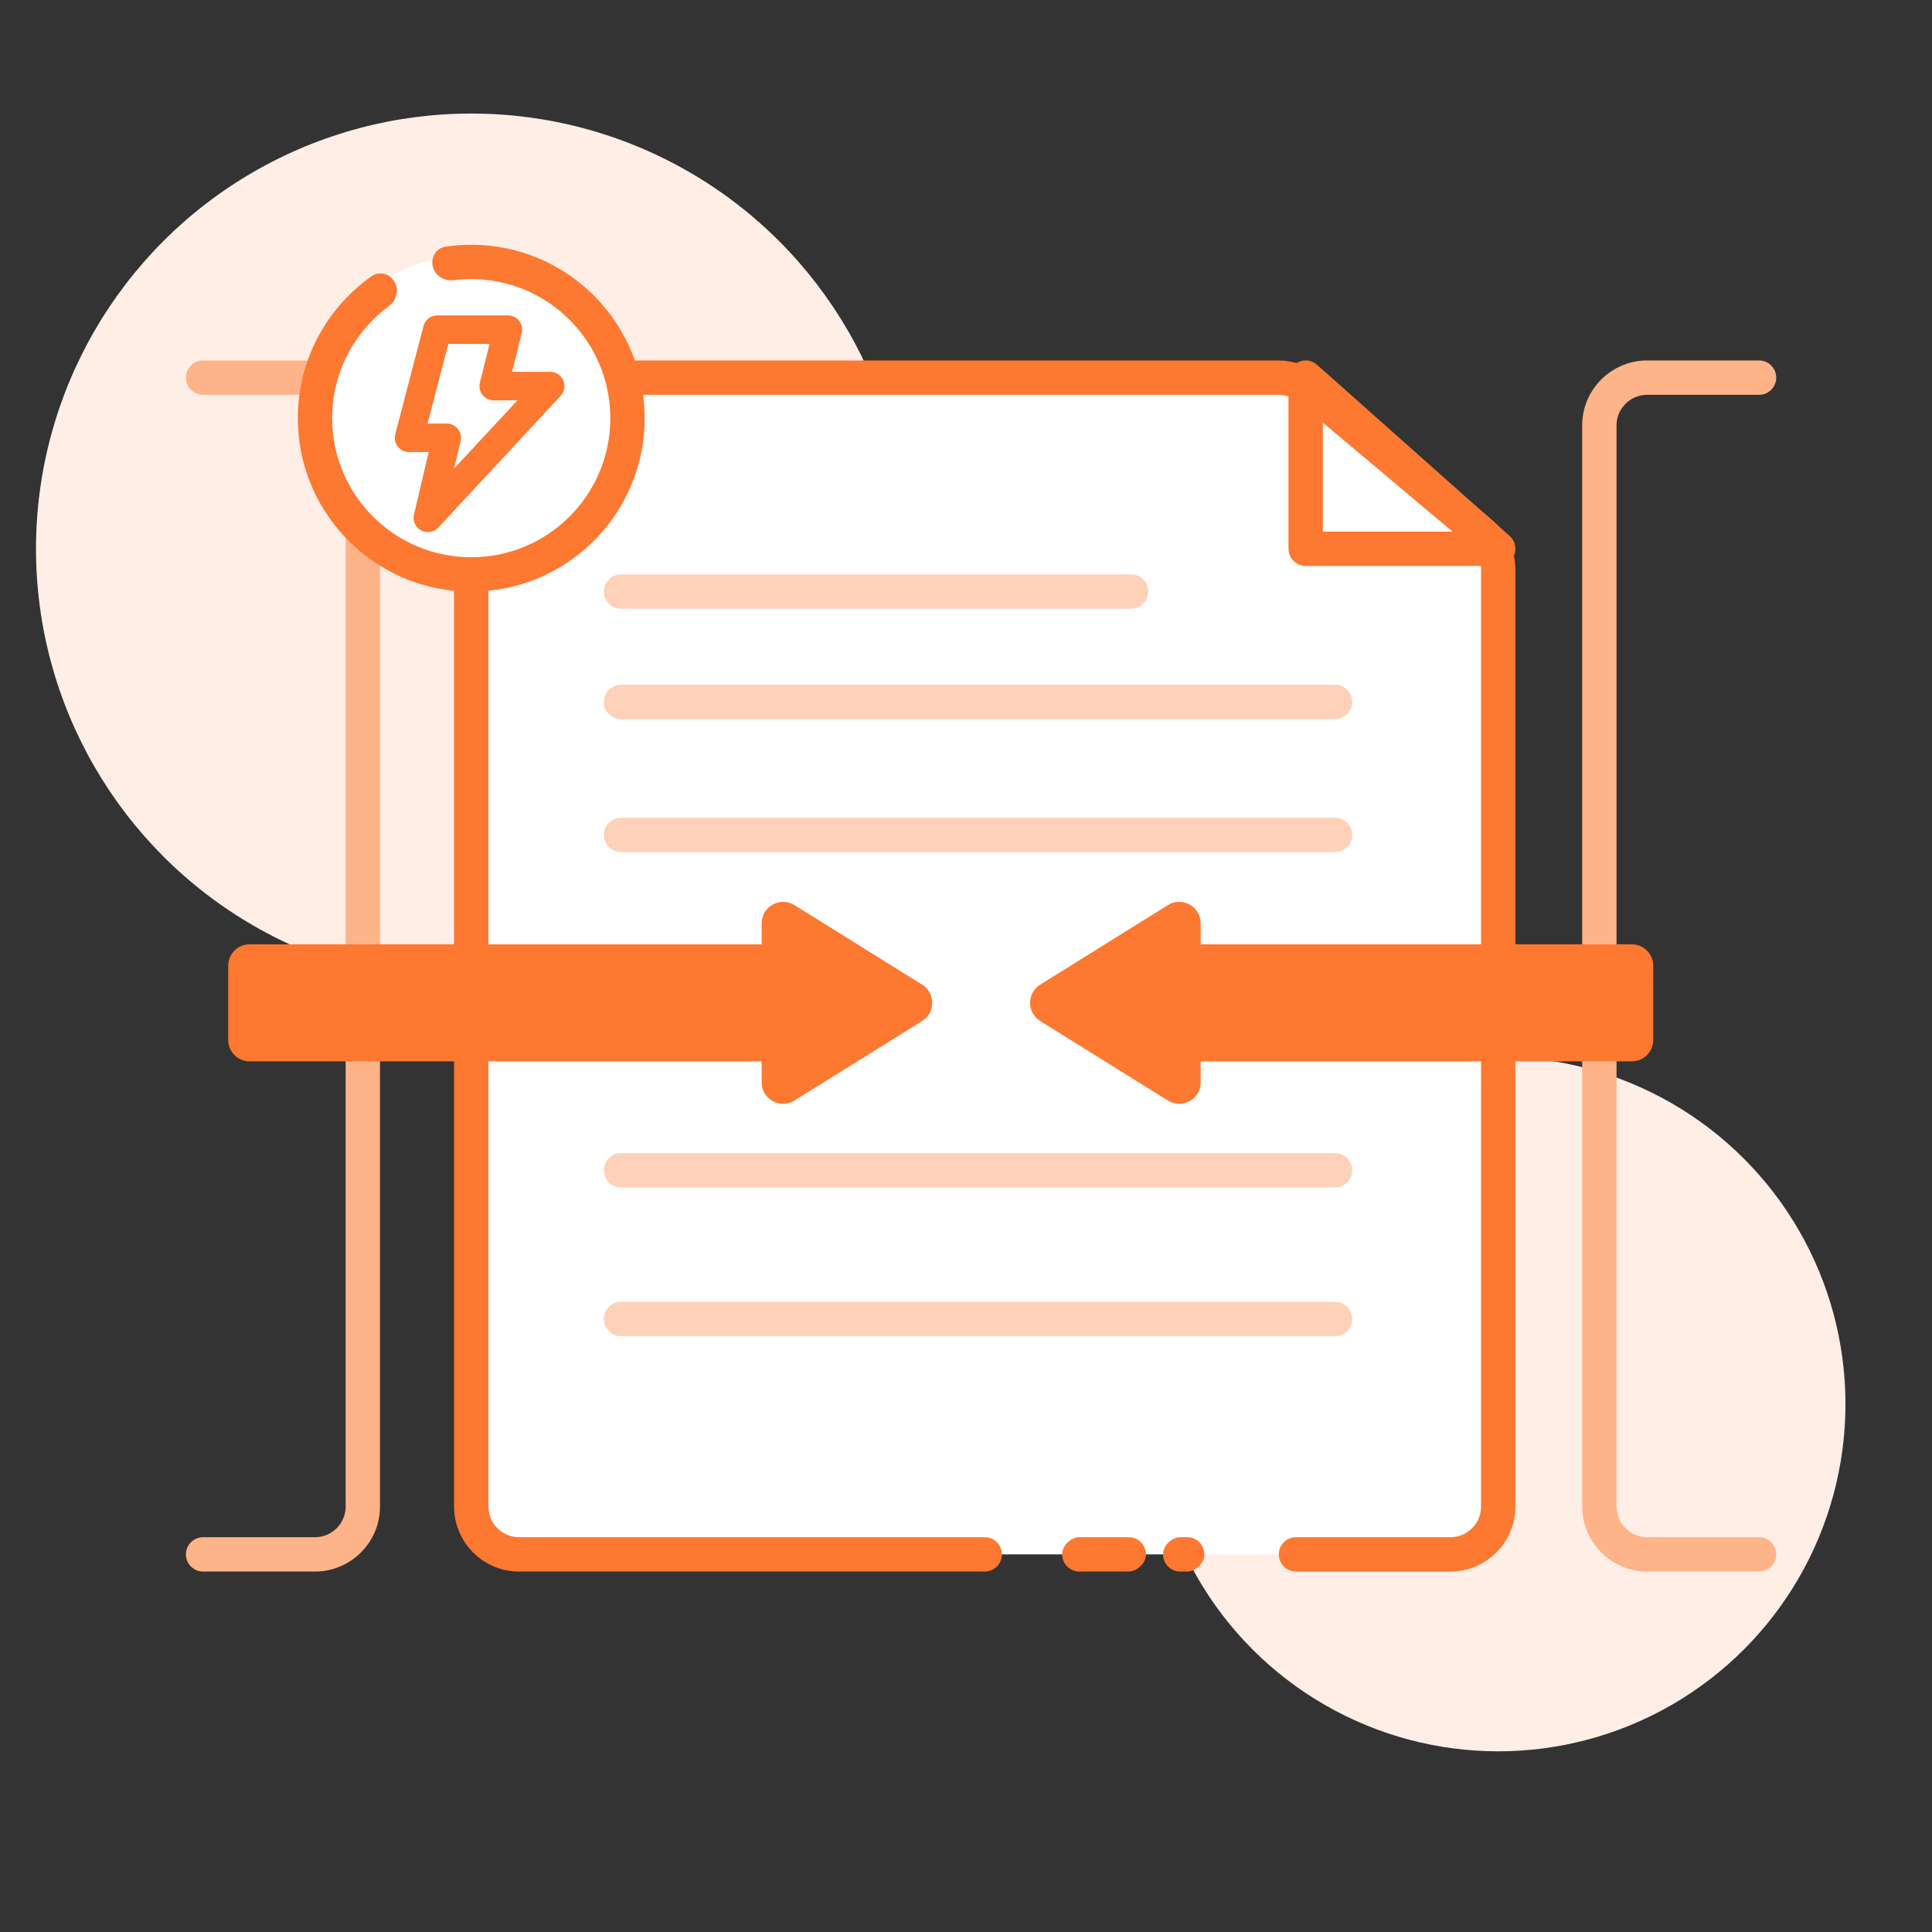
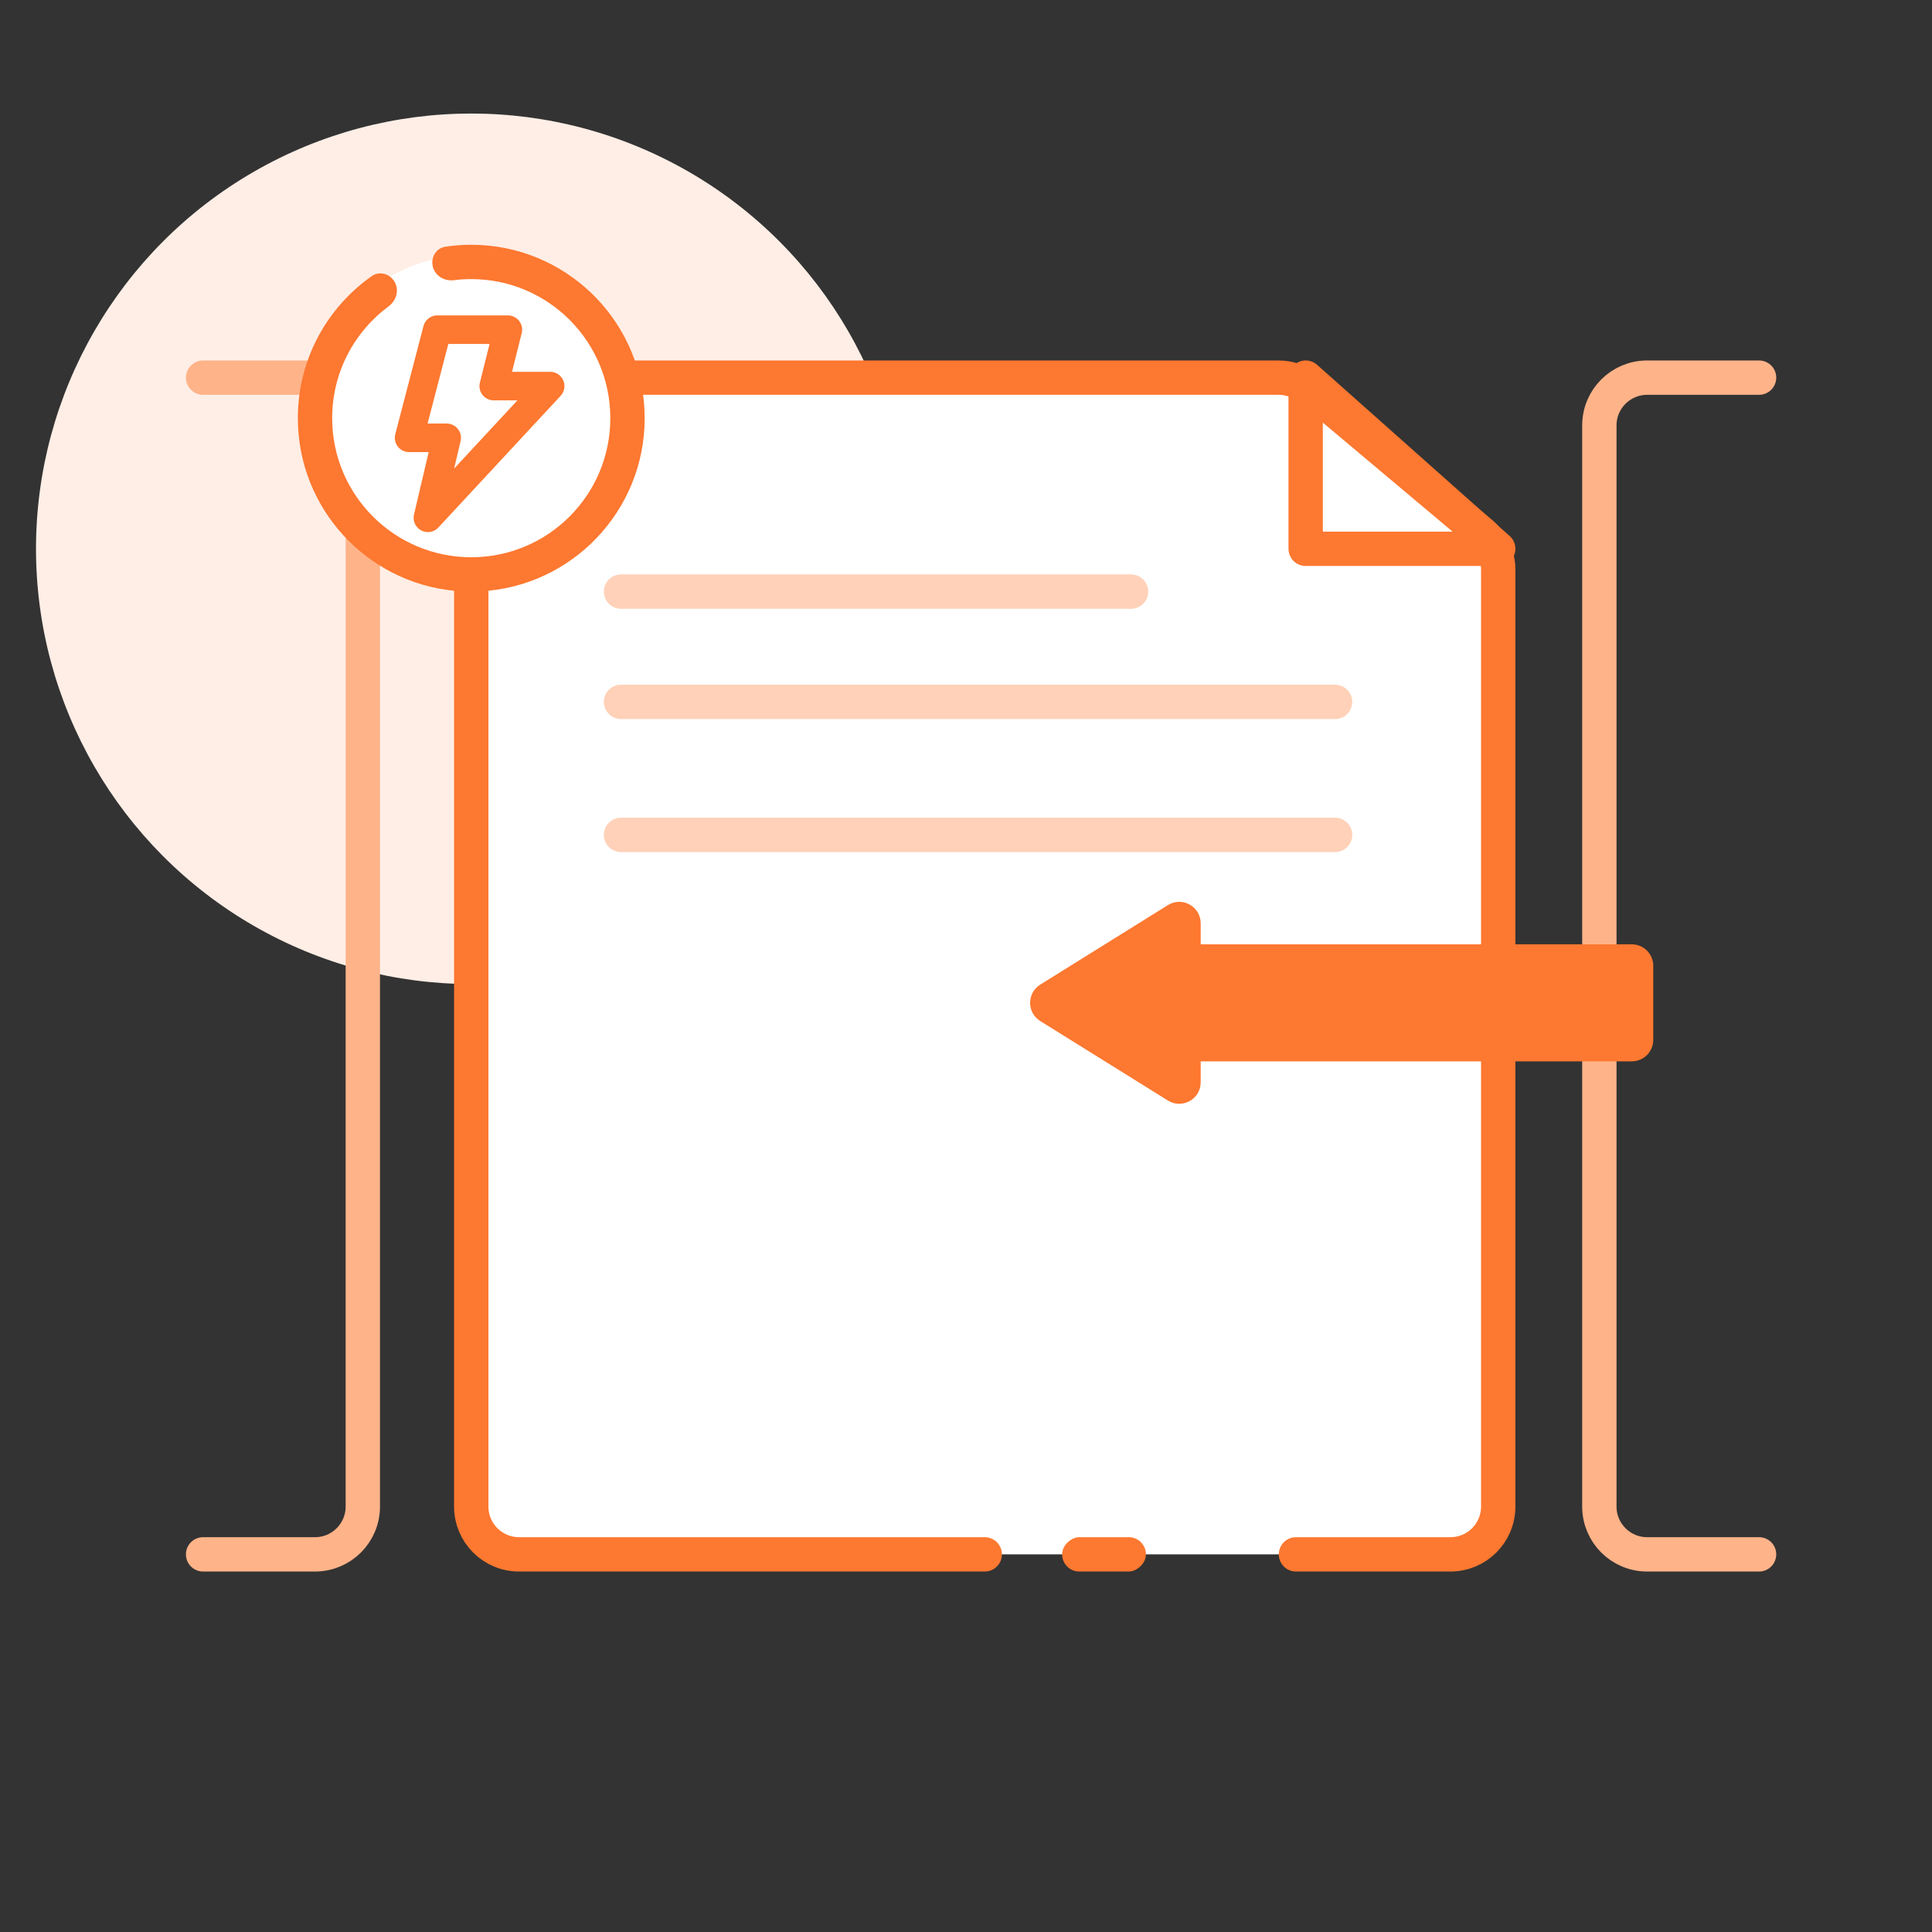
<svg xmlns="http://www.w3.org/2000/svg" width="90" height="90" viewBox="0 0 90 90" fill="none">
  <rect x="0" y="0" width="90" height="90" fill="#333333" stroke="none" />
-   <circle cx="69.793" cy="65.407" r="16.176" fill="#FFEEE6" />
  <circle cx="21.953" cy="25.565" r="20.276" fill="#FFEEE6" />
  <path d="M9.461 17.592L14.674 17.592C15.904 17.592 16.901 18.588 16.901 19.818V70.182C16.901 71.412 15.904 72.408 14.674 72.408L9.461 72.408" stroke="#FFB389" stroke-width="1.6" stroke-linecap="round" />
  <path d="M81.944 17.592L76.731 17.592C75.501 17.592 74.504 18.588 74.504 19.818V70.182C74.504 71.412 75.501 72.408 76.731 72.408L81.944 72.408" stroke="#FFB389" stroke-width="1.6" stroke-linecap="round" />
  <path d="M59.561 17.592H24.179C22.95 17.592 21.953 18.588 21.953 19.818V70.182C21.953 71.412 22.95 72.408 24.179 72.408H60.372H67.567C68.796 72.408 69.793 71.412 69.793 70.182V26.544C69.793 25.887 69.502 25.263 68.999 24.84L60.993 18.113C60.592 17.776 60.085 17.592 59.561 17.592Z" fill="white" />
  <path d="M45.873 72.408H24.179C22.95 72.408 21.953 71.412 21.953 70.182V19.818C21.953 18.588 22.95 17.592 24.179 17.592H59.561C60.085 17.592 60.592 17.776 60.993 18.113L68.999 24.84C69.502 25.263 69.793 25.887 69.793 26.544V70.182C69.793 71.412 68.796 72.408 67.567 72.408H60.372" stroke="#FD7830" stroke-width="1.6" stroke-linecap="round" />
  <path d="M60.823 25.565V17.592L69.793 25.565H60.823Z" stroke="#FD7830" stroke-width="1.6" stroke-linecap="round" stroke-linejoin="round" />
  <path opacity="0.6" d="M28.929 27.558H52.689" stroke="#FFB389" stroke-width="1.6" stroke-linecap="round" />
  <path opacity="0.6" d="M28.929 32.697H62.193" stroke="#FFB389" stroke-width="1.6" stroke-linecap="round" />
  <path opacity="0.6" d="M28.929 38.893H62.193" stroke="#FFB389" stroke-width="1.6" stroke-linecap="round" />
-   <path opacity="0.6" d="M28.929 54.517H62.193" stroke="#FFB389" stroke-width="1.6" stroke-linecap="round" />
-   <path opacity="0.6" d="M28.929 61.445H62.193" stroke="#FFB389" stroke-width="1.6" stroke-linecap="round" />
-   <path d="M35.481 43.012C35.481 42.228 36.343 41.749 37.009 42.164L42.955 45.867C43.584 46.258 43.584 47.173 42.955 47.564L37.009 51.267C36.343 51.682 35.481 51.203 35.481 50.419V49.442H11.63C11.078 49.442 10.63 48.994 10.63 48.442V44.99C10.63 44.438 11.078 43.99 11.63 43.99H35.481V43.012Z" fill="#FD7830" />
  <path d="M55.933 43.013C55.933 42.229 55.071 41.749 54.405 42.164L48.459 45.867C47.83 46.258 47.83 47.173 48.459 47.564L54.405 51.267C55.071 51.682 55.933 51.203 55.933 50.419V49.442H76.015C76.568 49.442 77.015 48.994 77.015 48.442V44.99C77.015 44.438 76.568 43.99 76.015 43.99H55.933V43.013Z" fill="#FD7830" />
  <rect x="53.382" y="71.608" width="1.6" height="3.904" rx="0.8" transform="rotate(90 53.382 71.608)" fill="#FD7830" />
-   <rect x="56.105" y="71.608" width="1.6" height="1.926" rx="0.8" transform="rotate(90 56.105 71.608)" fill="#FD7830" />
  <circle cx="21.953" cy="19.48" r="7.603" fill="white" />
  <path d="M22.369 11.413C26.637 11.629 30.031 15.158 30.031 19.48L30.021 19.896C29.805 24.165 26.275 27.558 21.953 27.558L21.537 27.549C17.407 27.339 14.095 24.027 13.886 19.896L13.875 19.48C13.875 16.745 15.234 14.327 17.314 12.865C17.712 12.586 18.249 12.78 18.431 13.23C18.581 13.604 18.431 14.028 18.107 14.268C16.51 15.448 15.474 17.343 15.474 19.48C15.474 23.058 18.375 25.959 21.953 25.959C25.531 25.959 28.431 23.058 28.431 19.48C28.431 15.903 25.531 13.002 21.953 13.002C21.679 13.002 21.41 13.019 21.145 13.053C20.747 13.103 20.348 12.902 20.198 12.53C20.015 12.077 20.27 11.564 20.752 11.492C21.144 11.433 21.545 11.402 21.953 11.402L22.369 11.413Z" fill="#FD7830" />
  <path d="M23.658 15.357H20.371L19.057 20.396H20.809L19.933 24.121L25.629 17.986H23L23.658 15.357Z" stroke="#FD7830" stroke-width="1.33" stroke-linecap="round" stroke-linejoin="round" />
</svg>